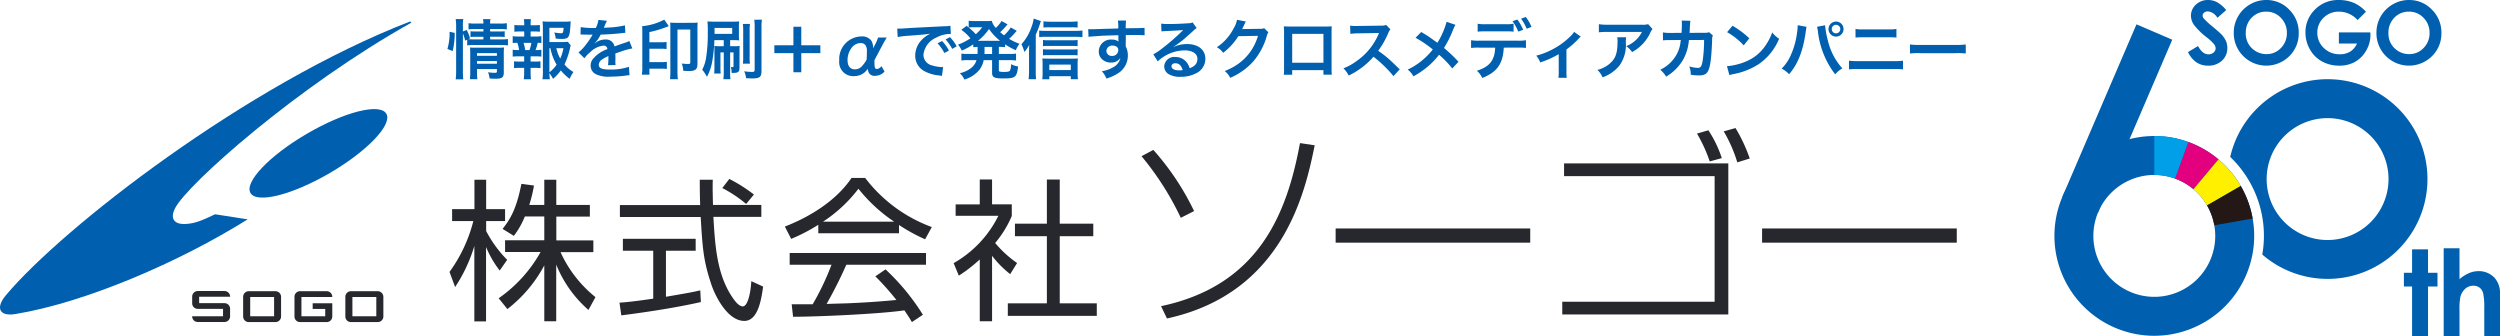
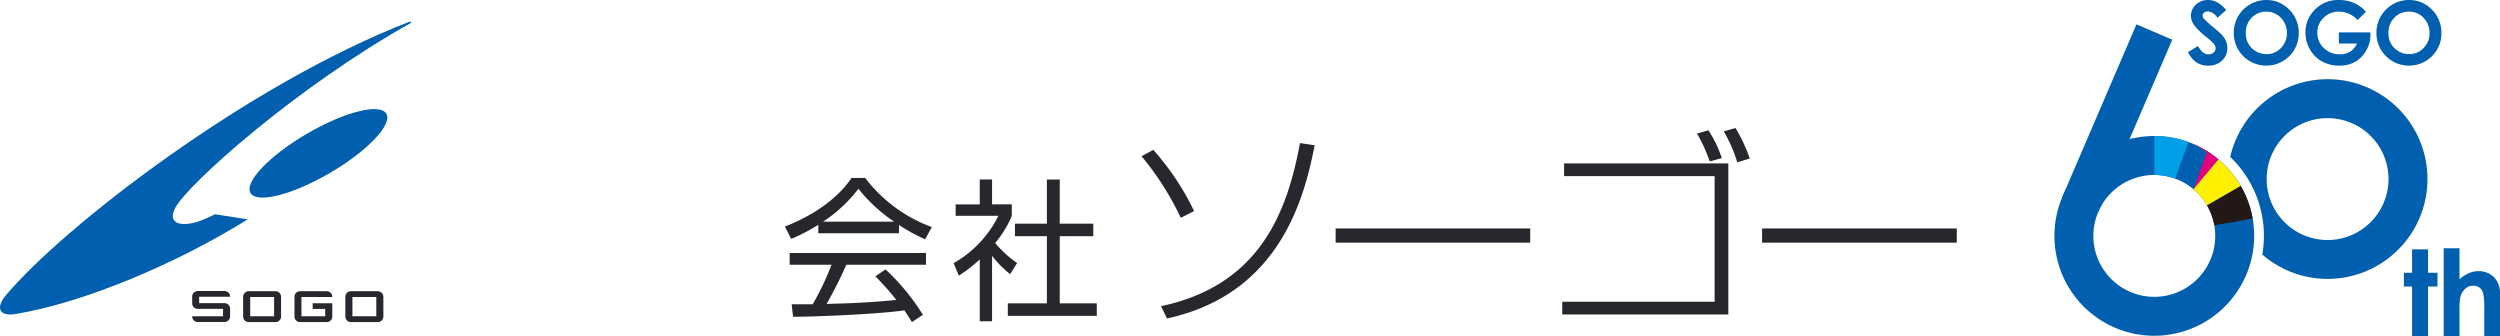
<svg xmlns="http://www.w3.org/2000/svg" width="460.842" height="62" viewBox="0 0 460.842 62">
  <defs>
    <clipPath id="clip-path">
      <rect id="長方形_4" data-name="長方形 4" width="82.136" height="62" fill="none" />
    </clipPath>
  </defs>
  <g id="グループ_3189" data-name="グループ 3189" transform="translate(-42 -19)">
    <g id="グループ_3160" data-name="グループ 3160" transform="translate(8 -20.617)">
      <g id="SOGO_ロゴ_RGB" transform="translate(34 38.428)">
        <g id="グループ_3156" data-name="グループ 3156" transform="translate(0 5.144)">
          <g id="グループ_3154" data-name="グループ 3154">
            <path id="パス_14992" data-name="パス 14992" d="M52.788,10.581c1.168,2-3.5,6.892-10.412,10.93C35.451,25.549,28.91,27.2,27.742,25.2s3.487-6.892,10.412-10.93c6.908-4.038,13.466-5.69,14.634-3.688Z" transform="translate(18.43 6.423)" fill="#0060af" />
            <path id="パス_14993" data-name="パス 14993" d="M75.807.267l-.2-.217C45.487,11.68,11.53,38.062,1.068,50.543c-1.936,2.319-1.185,3.938,1.8,3.437C15.8,51.845,33.039,44.419,45.654,36.527l-6.007-.934c-2.586,1.235-3.671,1.652-5.306,1.785-1.836.15-3.2-.651-2.069-2.9C34.458,30.136,54.765,12.048,75.807.284Z" transform="translate(0 -0.05)" fill="#0060af" />
          </g>
          <g id="グループ_3155" data-name="グループ 3155" transform="translate(35.426 49.692)">
            <path id="パス_14994" data-name="パス 14994" d="M32.834,29.85H27.895a1.04,1.04,0,0,0-1.035,1.035v3.638a1.026,1.026,0,0,0,1.035,1.018h4.939a1.033,1.033,0,0,0,1.018-1.018V30.885A1.036,1.036,0,0,0,32.834,29.85Zm-.267,4.622H28.162V30.918h4.405Z" transform="translate(-17.466 -29.817)" fill="#26282d" />
            <path id="パス_14995" data-name="パス 14995" d="M44.124,29.85H39.168a1.036,1.036,0,0,0-1.018,1.035v3.638a1.022,1.022,0,0,0,1.018,1.018h4.956a1.036,1.036,0,0,0,1.035-1.018V30.885A1.04,1.04,0,0,0,44.124,29.85Zm-.267,4.622H39.452V30.918h4.405Z" transform="translate(-9.916 -29.817)" fill="#26282d" />
            <path id="パス_14996" data-name="パス 14996" d="M35.884,32.069v1.051H38.2v1.352H33.815V30.918H39.5v-.033a1.026,1.026,0,0,0-1.018-1.035H33.548a1.026,1.026,0,0,0-1.018,1.035v3.638a1.022,1.022,0,0,0,1.018,1.018h4.939A1.022,1.022,0,0,0,39.5,34.522V32.069Z" transform="translate(-13.674 -29.817)" fill="#26282d" />
            <path id="パス_14997" data-name="パス 14997" d="M27.187,32.066H22.515V30.881h5.707v-.033A1.033,1.033,0,0,0,27.2,29.83H22.248a1.033,1.033,0,0,0-1.018,1.018V32.1a1.022,1.022,0,0,0,1.018,1.018H26.92v1.368H21.23v.033a1.022,1.022,0,0,0,1.018,1.018H27.2a1.033,1.033,0,0,0,1.018-1.018V33.084A1.033,1.033,0,0,0,27.2,32.066Z" transform="translate(-21.23 -29.83)" fill="#26282d" />
          </g>
        </g>
        <g id="グループ_3159" data-name="グループ 3159" transform="translate(82.862 24.798)">
          <g id="グループ_3157" data-name="グループ 3157" transform="translate(0 9.19)">
-             <path id="パス_14998" data-name="パス 14998" d="M58.675,36.467a19.057,19.057,0,0,1-2.51-4.336v13.71H54.006V31.946a28.47,28.47,0,0,1-3.543,7.566L49.43,36.725a27.428,27.428,0,0,0,4.392-9.374H49.91v-2.2h4.115V19.73h2.159v5.425h3.488v2.2H56.184v1.827a21.963,21.963,0,0,0,3.875,5.314l-1.384,1.974Zm10.444,9.356H66.9v-10.3A25.1,25.1,0,0,1,60.1,43.571L58.49,41.578a25.59,25.59,0,0,0,7.732-8.525H59.671V30.894H66.9V26.5h-3.58a15.432,15.432,0,0,1-2.03,3.58L59.21,28.79c1.4-1.753,2.565-3.654,3.469-8.3L65,20.8a26.58,26.58,0,0,1-.867,3.58H66.9V19.73h2.214v4.65H75.3v2.141H69.119v4.392h6.828v2.159H69.894a22.585,22.585,0,0,0,6.44,8.3l-1.292,2.362A21.973,21.973,0,0,1,69.1,35.378V45.841Z" transform="translate(-49.43 -19.398)" fill="#26282d" />
-             <path id="パス_14999" data-name="パス 14999" d="M81.394,42.347c-4.041.923-9.282,1.771-14.652,2.454l-.332-2.344c1.181-.074,2.676-.221,6.219-.738V32.881H67.037v-2.2H80.453v2.2h-5.48v8.488c4.06-.683,5.259-.923,6.329-1.181l.111,2.141Zm2.214-22.568c-.037.96-.037,2.085.037,4.669h8.913v2.2H83.719c.314,5.222.609,10.629,3.561,14.91.314.461,1.089,1.587,1.864,1.587s1.4-1.919,1.568-4.65l2.177,1c-.314,2.141-.867,6.329-3.469,6.329-3.119,0-5.425-4.669-6.126-6.864-1.439-4.336-1.568-6.588-1.919-12.29H66.484v-2.2h14.8c-.055-1.329-.074-3.008-.074-4.669h2.4Zm6.145,4.484a23.048,23.048,0,0,0-4.392-2.934l1.292-1.679a28.18,28.18,0,0,1,4.539,2.879Z" transform="translate(-35.077 -19.465)" fill="#26282d" />
            <path id="パス_15000" data-name="パス 15000" d="M103.966,29.754H89.093V28.186a32.262,32.262,0,0,1-5,2.6l-1.163-2.27c8.4-3.285,11.533-7.842,12.29-8.968h2.51a27.215,27.215,0,0,0,12.29,9.06l-1.236,2.251a32.1,32.1,0,0,1-4.816-2.639v1.55Zm-2.473,6.661a40.876,40.876,0,0,1,6.883,8.359l-2.03,1.347c-.443-.757-.793-1.292-1.384-2.159-4.705.683-16.183,1.181-20.52,1.181l-.258-2.307H88.06a48.347,48.347,0,0,0,3.469-7.289H83.816V33.39h25.133v2.159H94.26c-.683,1.55-1.808,3.986-3.635,7.234.7-.037,3.857-.111,4.447-.148,3.432-.148,6.329-.388,8.414-.59a48.384,48.384,0,0,0-3.875-4.355l1.864-1.273Zm1.587-8.8a29,29,0,0,1-6.588-6.071,26.082,26.082,0,0,1-6.532,6.071h13.12Z" transform="translate(-21.113 -19.55)" fill="#26282d" />
            <path id="パス_15001" data-name="パス 15001" d="M106.876,45.848h-2.27v-11.4a27.392,27.392,0,0,1-3.857,2.989l-.96-2.307a20.42,20.42,0,0,0,8.248-8.728h-7.879v-2.1h4.447V19.7h2.27v4.595h3.635v2.141a19.615,19.615,0,0,1-3.063,4.982,20.6,20.6,0,0,0,4.041,3.691l-1.273,2.048a18.685,18.685,0,0,1-3.34-3.377V45.848ZM119.35,19.718v8.138h6.182v2.307H119.35V42.545h6.828v2.307h-16.4V42.545h7.2V30.163h-5.886V27.856h5.886V19.718h2.362Z" transform="translate(-6.862 -19.423)" fill="#26282d" />
          </g>
          <g id="グループ_3158" data-name="グループ 3158" transform="translate(127.564)">
            <path id="パス_15002" data-name="パス 15002" d="M125.794,29.836a53.44,53.44,0,0,0-7.234-11.348l2.177-1.163a48.173,48.173,0,0,1,7.51,11.275l-2.473,1.255ZM122.158,46.13c18.139-3.838,23.232-17.217,25.613-30.06l2.713.406c-1.753,8.562-5.776,27.273-27.236,31.923l-1.089-2.27Z" transform="translate(-118.56 -13.302)" fill="#26282d" />
            <path id="パス_15003" data-name="パス 15003" d="M173.822,24.6v2.62H137.95V24.6Z" transform="translate(-102.17 -6.092)" fill="#26282d" />
            <path id="パス_15004" data-name="パス 15004" d="M191.2,21.084V48.929H160.59V46.586h28.085V23.427H160.922V21.084h30.3Zm-3.432-.369a26.871,26.871,0,0,0-2.344-5.13l2.1-.609A21.2,21.2,0,0,1,190,20.106l-2.214.609Zm5.093.2a25.933,25.933,0,0,0-2.51-5.739l2.177-.609a29.3,29.3,0,0,1,2.62,5.61l-2.307.72Z" transform="translate(-83.033 -14.57)" fill="#26282d" />
            <path id="パス_15005" data-name="パス 15005" d="M216.441,24.6v2.62H180.55V24.6Z" transform="translate(-66.161 -6.092)" fill="#26282d" />
          </g>
        </g>
      </g>
-       <path id="パス_16942" data-name="パス 16942" d="M-137.376-7.476a9.084,9.084,0,0,1,.42,1.332l.372-.168v1.056a6.426,6.426,0,0,1,1.212-.072h5.112a8.4,8.4,0,0,1,1.188.072V-6.432a7.6,7.6,0,0,1-1.188.06h-2.1v-.48h1.668a7.472,7.472,0,0,1,1.02.048V-7.872a6.867,6.867,0,0,1-1,.048h-1.692v-.444h1.86a8.32,8.32,0,0,1,1.224.06V-9.36a6.476,6.476,0,0,1-1.248.072h-1.836a3.327,3.327,0,0,1,.072-.816h-1.38a3.327,3.327,0,0,1,.072.816h-1.488a6.552,6.552,0,0,1-1.248-.072v1.152a7.138,7.138,0,0,1,1.188-.06h1.548v.444h-1.356a7.7,7.7,0,0,1-1.02-.048V-6.8a7.97,7.97,0,0,1,1.008-.048h1.368v.48h-1.776c-.468,0-.708-.012-1.008-.036l.324-.144a7.957,7.957,0,0,0-.612-1.56l-.708.276v-1a8.07,8.07,0,0,1,.072-1.284h-1.4a8.23,8.23,0,0,1,.084,1.284v8.3A11.169,11.169,0,0,1-138.708,1h1.4a12.966,12.966,0,0,1-.072-1.488Zm2.6,6.576h3.672v.408c0,.24-.072.288-.456.288a8.462,8.462,0,0,1-1.176-.108A4.631,4.631,0,0,1-132.456.84c.588.036.816.048,1.08.048,1.212,0,1.536-.24,1.536-1.152V-3.648a10.372,10.372,0,0,1,.048-1.236,7.8,7.8,0,0,1-1.08.048H-135.1c-.42,0-.672-.012-.96-.036.024.336.036.564.036,1.02V-.4a9.969,9.969,0,0,1-.06,1.368h1.38A10.292,10.292,0,0,1-134.772-.4Zm0-.984v-.492h3.672v.492Zm0-1.464V-3.84h3.672v.492Zm-4.488-.864a14.761,14.761,0,0,0,.384-3.348l-.948-.216a10.489,10.489,0,0,1-.4,3.168Zm21.228-1.716a8.367,8.367,0,0,1-1.14.048h-2.256V-8.508h2.616c-.048.888-.108,1.008-.48,1.008a8.682,8.682,0,0,1-1.236-.144,4.339,4.339,0,0,1,.264,1.128,10.608,10.608,0,0,0,1.08.06c1.32,0,1.488-.252,1.632-2.46.012-.288.024-.432.06-.78a7.337,7.337,0,0,1-1.116.06h-2.952a8,8,0,0,1-1.128-.06,12.093,12.093,0,0,1,.06,1.224V-.444a8.626,8.626,0,0,1-.084,1.428h1.368a10.325,10.325,0,0,1-.084-1.128A7.757,7.757,0,0,1-120.756.9a8.159,8.159,0,0,0,1.428-1.548A10.131,10.131,0,0,0-117.7.912,7.293,7.293,0,0,1-117-.36a5.745,5.745,0,0,1-1.656-1.392,13.479,13.479,0,0,0,1.02-2.976,2.547,2.547,0,0,1,.144-.528Zm-3.4,1.188h.192A9.4,9.4,0,0,0-120.1-1.7a6.092,6.092,0,0,1-1.332,1.392Zm2.592,0a8.4,8.4,0,0,1-.588,1.908,6.809,6.809,0,0,1-.72-1.908Zm-6.048-2.16v-.924h.708a8.01,8.01,0,0,1,1,.048V-9.024a7.192,7.192,0,0,1-1,.048h-.708v-.216a6.637,6.637,0,0,1,.048-.912h-1.3a4.5,4.5,0,0,1,.072.912v.216h-.816a7.192,7.192,0,0,1-1-.048v1.248a8.01,8.01,0,0,1,1-.048h.816V-6.9h-1.08a6.255,6.255,0,0,1-1.044-.06v1.272a5.806,5.806,0,0,1,.864-.048,7.565,7.565,0,0,1,.312,1.332h-.132a5.67,5.67,0,0,1-1.044-.06v1.272a8.723,8.723,0,0,1,1.044-.048h1.068v.96h-.864a7.531,7.531,0,0,1-1-.048v1.26a7.887,7.887,0,0,1,1-.048h.864V-.24a9.6,9.6,0,0,1-.072,1.224h1.32c-.036-.384-.06-.828-.06-1.224v-.876h.816a7.766,7.766,0,0,1,1,.048v-1.26a7.531,7.531,0,0,1-1,.048h-.816v-.96h.936a8.471,8.471,0,0,1,1.044.048V-4.464a4.787,4.787,0,0,1-.924.06h-.144a7.8,7.8,0,0,0,.4-1.332,5.346,5.346,0,0,1,.672.048V-6.96a6.168,6.168,0,0,1-1.044.06Zm-1,2.5a8.705,8.705,0,0,0-.3-1.332h1.44A7.651,7.651,0,0,1-125.1-4.4Zm10.2-2.856a1.326,1.326,0,0,1,.192-.012c.108,0,.108,0,.336.012.264,0,1.32.024,1.512.024,0,0,.156-.012.2-.012a.587.587,0,0,0-.1.156,15.894,15.894,0,0,1-1.44,2.052,7.351,7.351,0,0,1-1.08,1.068l1.092,1.08a5.4,5.4,0,0,1,1.044-1.092,4.057,4.057,0,0,1,2.46-1.236.659.659,0,0,1,.732.648A5.87,5.87,0,0,0-113.3-2.88a1.912,1.912,0,0,0-.528,1.332A1.74,1.74,0,0,0-112.956,0a5.154,5.154,0,0,0,2.676.5,21.765,21.765,0,0,0,3.072-.216,3.536,3.536,0,0,1,.552-.048l-.12-1.548a10.426,10.426,0,0,1-3.528.5c-1.452,0-2.028-.252-2.028-.876a1.263,1.263,0,0,1,.624-.984,7.293,7.293,0,0,1,1.152-.624V-3a9.5,9.5,0,0,1-.072,1.392l1.392-.036a4.926,4.926,0,0,1-.036-.636c0-.084,0-.192.012-.4v-.48c0-.168,0-.168-.012-.48v-.132q1.548-.54,1.8-.612A10.593,10.593,0,0,1-106.14-4.7l-.564-1.38a3.749,3.749,0,0,1-.888.36q-.45.144-1.836.648a1.579,1.579,0,0,0-1.716-1.272,2.9,2.9,0,0,0-1.692.54c-.156.12-.156.12-.24.18l-.012-.024a6.21,6.21,0,0,0,1.1-1.6c1.212-.036,2.736-.132,3.612-.24.612-.072.612-.072.948-.1l-.084-1.368a16.211,16.211,0,0,1-3.144.408c-.66.036-.66.036-.756.048.024-.048.048-.084.108-.216a9.169,9.169,0,0,1,.48-1.08l-1.572-.168a4.753,4.753,0,0,1-.48,1.488,14.5,14.5,0,0,1-2.784-.156ZM-103-.972h2.184a6.186,6.186,0,0,1,1.032.06v-1.32a6.186,6.186,0,0,1-1.032.06H-103V-4.644h2.112a6.152,6.152,0,0,1,1.056.06V-5.9a6.152,6.152,0,0,1-1.056.06H-103V-7.716a20.386,20.386,0,0,0,3.1-.912c.24-.084.24-.1.48-.18l-.84-1.2A10.862,10.862,0,0,1-104.34-8.8a8.592,8.592,0,0,1,.036,1v6.48a8.74,8.74,0,0,1-.084,1.452h1.416C-103-.216-103-.42-103-.792Zm4.944-8.448a9.262,9.262,0,0,1-1.116-.048c.024.288.036.516.036.984V-.552A12.108,12.108,0,0,1-99.2.972h1.452A11.892,11.892,0,0,1-97.824-.54V-8.184h2.364v6.012c0,.276-.072.336-.408.336a9.4,9.4,0,0,1-1.164-.084,4.264,4.264,0,0,1,.276,1.344c.384.024.732.036,1.14.036A2.106,2.106,0,0,0-94.56-.756c.312-.216.42-.528.42-1.212V-8.376a9.2,9.2,0,0,1,.048-1.092,9.829,9.829,0,0,1-1.1.048Zm8.76,3.192v1.116h-.8a6.679,6.679,0,0,1-.936-.048c.024.3.024.48.024,1.056v2.8c0,.468-.012.816-.048,1.224h1.2A8.9,8.9,0,0,1-89.9-1.248V-3.972h.612V-.4A10.806,10.806,0,0,1-89.364.972h1.308a10.059,10.059,0,0,1-.06-1.38V-3.972h.624v2.544c0,.132-.048.18-.18.18A1.388,1.388,0,0,1-88-1.3,3.379,3.379,0,0,1-87.84-.2a2.331,2.331,0,0,0,.264.012c.96,0,1.188-.192,1.188-1.008V-4.176a9.386,9.386,0,0,1,.036-.984,6.31,6.31,0,0,1-.912.048h-.852V-6.228h.588a9.931,9.931,0,0,1,1.08.048A7.872,7.872,0,0,1-86.5-7.224V-8.64a7.758,7.758,0,0,1,.048-1.044c-.42.036-.768.048-1.284.048h-3.192c-.648,0-.912-.012-1.368-.048a16.832,16.832,0,0,1,.06,1.98,27.882,27.882,0,0,1-.324,4.788A6.786,6.786,0,0,1-93.264-.78,7.3,7.3,0,0,1-92.388.528,9.362,9.362,0,0,0-91.4-2.4a28.606,28.606,0,0,0,.384-3.828Zm-1.692-2.256h3.252v1.1h-3.252Zm5.22-.732a9.27,9.27,0,0,1,.06,1.272V-3.18a8.438,8.438,0,0,1-.06,1.284h1.308a7.512,7.512,0,0,1-.06-1.272v-4.8a8.092,8.092,0,0,1,.06-1.248Zm2.1-.78a9.935,9.935,0,0,1,.072,1.476V-.744c0,.3-.108.372-.5.372a9.554,9.554,0,0,1-1.428-.12A4.226,4.226,0,0,1-85.176.78c.492.036.96.048,1.164.048,1.344,0,1.68-.276,1.68-1.392v-7.98A10.127,10.127,0,0,1-82.26-10ZM-75-3.84h3.516V-5.28H-75V-8.7h-1.452v3.42h-3.516v1.44h3.516V-.312H-75Zm15.048-1.644c.18-.348.24-.444.312-.564.1-.156.168-.288.216-.372a2.744,2.744,0,0,1,.18-.288h-1.608A6.243,6.243,0,0,1-61.3-5.6l-.456.876A2.682,2.682,0,0,0-62.1-6.156a2.162,2.162,0,0,0-1.872-.756A4.157,4.157,0,0,0-68-2.484,2.584,2.584,0,0,0-65.328.408a3.132,3.132,0,0,0,1.656-.444,3.169,3.169,0,0,0,.936-.924,1.649,1.649,0,0,0,.3.912,1.253,1.253,0,0,0,1.02.4,2.342,2.342,0,0,0,1.764-.792l-.576-1a1.129,1.129,0,0,1-.852.528c-.348,0-.432-.276-.432-1.332v-.3ZM-62.964-2.6a6.222,6.222,0,0,1-.4.612,5.533,5.533,0,0,1-.48.588,1.714,1.714,0,0,1-1.284.552c-.852,0-1.344-.612-1.344-1.7A3.673,3.673,0,0,1-65.8-4.692a2.085,2.085,0,0,1,1.716-1,1.091,1.091,0,0,1,.936.42,1.89,1.89,0,0,1,.24,1.14C-62.9-3.66-62.928-3.048-62.964-2.6Zm5.736-4.2a15.061,15.061,0,0,1,1.992-.24c2.328-.168,3.072-.24,4.044-.384A5.306,5.306,0,0,0-52.86-6.216,4.179,4.179,0,0,0-54-3.4,3.211,3.211,0,0,0-52.284-.5a7.219,7.219,0,0,0,2.808.792c.228.036.252.036.408.072l.216-1.632c-.12.012-.228.012-.24.012a7.282,7.282,0,0,1-1.788-.312,2.015,2.015,0,0,1-1.6-1.956,3.9,3.9,0,0,1,2.424-3.2,5.367,5.367,0,0,1,2.376-.648,1.858,1.858,0,0,1,.252.012l-.084-1.524a6.465,6.465,0,0,1-1.236.1c-3.2.156-5.256.264-6.132.312-1.764.12-1.764.12-1.98.12-.06,0-.192,0-.456-.012Zm7.344,1.152a8.1,8.1,0,0,1,1.26,1.788l.84-.444a7.777,7.777,0,0,0-1.26-1.764Zm3.528.564A6.94,6.94,0,0,0-47.6-6.78l-.8.42a8.841,8.841,0,0,1,1.224,1.74ZM-42.5-4.056c0,.132,0,.216-.012.372h-1.716a7.248,7.248,0,0,1-1.26-.072v1.284a7.667,7.667,0,0,1,1.26-.072H-42.7a2.728,2.728,0,0,1-.852,1.332,4.962,4.962,0,0,1-2.22,1.068,4.38,4.38,0,0,1,.852,1.176,5.669,5.669,0,0,0,2.8-1.848,4.22,4.22,0,0,0,.744-1.728h1.548V-.216c0,.84.384,1.044,2.016,1.044,2.3,0,2.52-.18,2.784-2.208a4.094,4.094,0,0,1-1.3-.42A2.807,2.807,0,0,1-36.54-.6c-.132.168-.42.228-1.08.228a2.775,2.775,0,0,1-.768-.06c-.18-.048-.192-.072-.192-.324V-2.544h1.908a9.155,9.155,0,0,1,1.26.072V-3.756a7.167,7.167,0,0,1-1.26.072H-38.58v-1.3a9.673,9.673,0,0,1,1.152.048v-.516a12.027,12.027,0,0,0,1.98,1.08,4.9,4.9,0,0,1,.672-1.188,10.649,10.649,0,0,1-1.92-.912,9.3,9.3,0,0,0,1.08-1.1c.24-.264.264-.3.336-.372l-1.1-.624a7.076,7.076,0,0,1-1.248,1.452c-.252-.192-.384-.3-.708-.576a12.392,12.392,0,0,0,.888-.9c.276-.324.432-.5.468-.552l-1.1-.612c-.036.06-.036.06-.1.156a2.1,2.1,0,0,1-.252.348,6.309,6.309,0,0,1-.708.768,2.954,2.954,0,0,1-.744-1.308,6.91,6.91,0,0,1-1.032.048h-2.22a6.857,6.857,0,0,1-1-.06v1.248l-.384-.312-.984.732a8.221,8.221,0,0,1,1.68,1.572A10.293,10.293,0,0,1-46.116-5.4a4.54,4.54,0,0,1,.708,1.1A11.83,11.83,0,0,0-43.3-5.46v.528c.3-.024.432-.036.8-.048Zm1.284-.924h1.392v1.3h-1.4V-3.96ZM-41.652-8.6A7.761,7.761,0,0,1-42.828-7.32a10.324,10.324,0,0,0-1.308-1.236A5.342,5.342,0,0,1-43.4-8.6Zm-.456,2.5h-.324A10.019,10.019,0,0,0-40.4-8.28a10.052,10.052,0,0,0,2.04,2.172h-3.744Zm10.332-1.164a12.848,12.848,0,0,0,.7-1.764c.12-.36.2-.6.24-.72l-1.32-.456A7.313,7.313,0,0,1-32.6-8.556a8.873,8.873,0,0,1-1.824,3.084,7.507,7.507,0,0,1,.552,1.428,7.179,7.179,0,0,0,.888-1.3c-.036.876-.036.912-.036,1.332V-.432A12.144,12.144,0,0,1-33.1.972h1.38a13.076,13.076,0,0,1-.06-1.392ZM-24.06-9.7a8.529,8.529,0,0,1-1.272.072h-3.84A8.168,8.168,0,0,1-30.36-9.7v1.152a8.613,8.613,0,0,1,1.08-.048h4.044a10.532,10.532,0,0,1,1.176.048Zm0,3.444a7.209,7.209,0,0,1-.948.048h-4.584a5.243,5.243,0,0,1-.852-.048v1.14a5.533,5.533,0,0,1,.852-.048H-25a6.789,6.789,0,0,1,.936.048Zm0,1.692A6.9,6.9,0,0,1-25-4.512h-4.6a5.338,5.338,0,0,1-.852-.048v1.14a5.15,5.15,0,0,1,.852-.048h4.608a6.939,6.939,0,0,1,.924.048ZM-29.28.42h3.96V.972H-24a8,8,0,0,1-.06-1.128v-1.68a8.176,8.176,0,0,1,.048-1.02c-.264.024-.552.036-1.02.036H-29.58c-.408,0-.732-.012-.984-.036a8.768,8.768,0,0,1,.048,1.032V-.132a9.61,9.61,0,0,1-.06,1.116h1.3Zm0-1.128V-1.716h3.96V-.708ZM-31.14-6.78a6.345,6.345,0,0,1,1-.06H-24.3a9.835,9.835,0,0,1,1.128.06V-8.016a7.191,7.191,0,0,1-1.128.072h-5.844a5.984,5.984,0,0,1-1-.06Zm15.96.4v-.78c.948-.024,1.164-.024,1.452-.024,1,0,1.572.024,2.016.06l-.012-1.38c-.444.048-1.38.072-3.468.084a9.434,9.434,0,0,1,.06-1.428l-1.512.012a6.511,6.511,0,0,1,.072,1.452c-.624.024-.624.024-1.02.036-.984.024-1.1.024-1.884.048-1.548.06-1.74.06-2.04.06a5.226,5.226,0,0,1-.588-.024l.048,1.428c.324-.048.324-.048,2.136-.18.528-.036,1.656-.072,3.372-.12,0,.324,0,1,.012,1.02a.494.494,0,0,0,.012.144,2.005,2.005,0,0,0-1.248-.36A2.209,2.209,0,0,0-20.16-4.152a1.875,1.875,0,0,0,.828,1.62A2.211,2.211,0,0,0-17.94-2.1a1.977,1.977,0,0,0,1.764-.852A2.526,2.526,0,0,1-17.568-1.2a5.663,5.663,0,0,1-2.04.7A3.938,3.938,0,0,1-18.756.852a8.389,8.389,0,0,0,2.172-.984A3.85,3.85,0,0,0-14.8-3.372a3.652,3.652,0,0,0-.384-1.692c0-.144-.012-.24-.012-.288ZM-16.56-4.4a1.093,1.093,0,0,1-1.176,1.08.947.947,0,0,1-1.02-.948,1.051,1.051,0,0,1,1.116-.96C-16.98-5.232-16.56-4.908-16.56-4.4ZM-6.432-4.98a4.71,4.71,0,0,0,.492-.312c.24-.156,1.1-.8,1.32-.984.408-.348,1.284-1.128,1.884-1.68a2.572,2.572,0,0,1,.624-.492L-2.856-9.5a1.768,1.768,0,0,1-.744.156c-1.164.084-2.628.144-3.648.144a10.853,10.853,0,0,1-1.416-.072l.06,1.44a4.048,4.048,0,0,1,.576-.06c2.172-.1,2.94-.144,3.4-.2l.012.012-.216.216a40.068,40.068,0,0,1-3.588,3.12,10.792,10.792,0,0,1-1.692,1.128l.816,1.3A7.394,7.394,0,0,1-4.356-4.344c1.452,0,2.376.612,2.376,1.548,0,.852-.432,1.368-1.428,1.74a3.227,3.227,0,0,0-.552-1.08A2.583,2.583,0,0,0-6.036-3.12,1.847,1.847,0,0,0-8.1-1.4a1.713,1.713,0,0,0,.72,1.38A4.06,4.06,0,0,0-5.052.528a5.937,5.937,0,0,0,2.9-.684A2.933,2.933,0,0,0-.516-2.808c0-1.644-1.32-2.7-3.372-2.7a5.858,5.858,0,0,0-2.52.552ZM-4.7-.708a3.248,3.248,0,0,1-.624.048c-.888,0-1.428-.276-1.428-.756,0-.336.276-.552.708-.552C-5.376-1.968-4.92-1.536-4.7-.708ZM10.332-8.436a2.126,2.126,0,0,1-.876.12L6.828-8.28c-.228,0-.42.012-.576.024a2.83,2.83,0,0,0,.192-.384L6.6-8.952a2.422,2.422,0,0,1,.156-.336,2.454,2.454,0,0,1,.2-.372L5.316-9.984A4.479,4.479,0,0,1,4.7-8.4,9.231,9.231,0,0,1,1.6-4.92,3.188,3.188,0,0,1,2.76-3.888,11.745,11.745,0,0,0,5.568-6.96L9.18-7.02a9.5,9.5,0,0,1-3.5,5.064A10.807,10.807,0,0,1,3.048-.54,3.7,3.7,0,0,1,4.068.72,12.123,12.123,0,0,0,8.34-2.328,12.447,12.447,0,0,0,10.8-6.96a2.257,2.257,0,0,1,.3-.72ZM21.252-.7V.132H22.8a8.225,8.225,0,0,1-.048-1.044V-7.776c0-.444.012-.684.036-1-.276.024-.492.036-1.008.036H14.964c-.48,0-.732-.012-1.02-.036a7.97,7.97,0,0,1,.048,1.008V-.888A8.019,8.019,0,0,1,13.944.144h1.548V-.7Zm0-1.368h-5.76V-7.38h5.76ZM35.316-.852c-1.452-1.4-1.452-1.4-1.752-1.668a18.6,18.6,0,0,0-2.22-1.74,15.893,15.893,0,0,0,1.872-3.312A2.308,2.308,0,0,1,33.6-8.22l-.792-.816A2.6,2.6,0,0,1,31.74-8.9l-4.224.06h-.288a5.252,5.252,0,0,1-1.056-.072L26.22-7.38a9.457,9.457,0,0,1,1.308-.1c3.78-.06,3.78-.06,3.972-.072l-.132.312a11.567,11.567,0,0,1-4.032,4.884,9.907,9.907,0,0,1-2.4,1.32A4.814,4.814,0,0,1,25.908.3,14.261,14.261,0,0,0,30.48-3.168,23.068,23.068,0,0,1,34.164.4Zm8.64-8.76a14.667,14.667,0,0,1-1.692,3.864c-.1-.06-.1-.06-1-.708-.588-.42-1.1-.756-1.98-1.272L38.232-6.672a21.513,21.513,0,0,1,3.18,2.16A12.222,12.222,0,0,1,39.888-2.88,12.212,12.212,0,0,1,36.78-.8,3.719,3.719,0,0,1,37.836.444a15.237,15.237,0,0,0,2.856-1.98,13.761,13.761,0,0,0,1.872-2A17.849,17.849,0,0,1,45-1.008l1.152-1.236a28.774,28.774,0,0,0-2.676-2.544,19.983,19.983,0,0,0,1.692-3.4,7.328,7.328,0,0,1,.42-.864Zm12.348.36a7.553,7.553,0,0,1-1.548.084H51.228a7.7,7.7,0,0,1-1.548-.084v1.464a9.915,9.915,0,0,1,1.524-.06H54.78a9.812,9.812,0,0,1,1.524.06Zm.756,4.4a10.542,10.542,0,0,1,1.524.06V-6.216a7.844,7.844,0,0,1-1.548.084h-7.02a7.844,7.844,0,0,1-1.548-.084v1.428a10.542,10.542,0,0,1,1.524-.06h2.916c-.084,2.328-1.02,3.516-3.372,4.26A3.815,3.815,0,0,1,50.52.744C53.232-.3,54.36-1.884,54.492-4.848ZM59.6-8.676A7.359,7.359,0,0,0,58.548-10.5l-.864.312a8.716,8.716,0,0,1,1.032,1.86ZM56.112-9.72A8.847,8.847,0,0,1,57.168-7.8l.9-.336A8.468,8.468,0,0,0,57-10.032ZM67.464-7.752a4.5,4.5,0,0,1-.732.864,13.689,13.689,0,0,1-3.408,2.436,12.8,12.8,0,0,1-2.844,1.08,4.91,4.91,0,0,1,.744,1.248,16.929,16.929,0,0,0,3.4-1.524V-.432a7.2,7.2,0,0,1-.06,1.14L66.108.72a7.087,7.087,0,0,1-.06-1.152v-4.08A16.058,16.058,0,0,0,68.28-6.48a2.34,2.34,0,0,1,.408-.4ZM81.108-9.18a3.3,3.3,0,0,1-1.164.108H73.68a9.567,9.567,0,0,1-1.656-.1v1.5a11.535,11.535,0,0,1,1.632-.072h6.3a4.976,4.976,0,0,1-1.14,1.524,5.565,5.565,0,0,1-1.752,1.1,4.056,4.056,0,0,1,1.08,1.092,7.506,7.506,0,0,0,1.44-1,7.615,7.615,0,0,0,1.848-2.412,3.335,3.335,0,0,1,.48-.84Zm-5.7,2.424a3.038,3.038,0,0,1,.06.72c0,2.268-.384,3.3-1.608,4.272a5.533,5.533,0,0,1-2.1,1.02A4.236,4.236,0,0,1,72.708.624a6.934,6.934,0,0,0,3.1-2.16,6.5,6.5,0,0,0,1.188-4.248,5.509,5.509,0,0,1,.048-.972Zm16.944-.936a2.421,2.421,0,0,1-.948.108l-2.664.012c.036-.384.036-.492.048-.756.024-.624.024-.624.048-.876,0-.084.012-.156.012-.228A3.491,3.491,0,0,1,88.9-9.8L87.288-9.84a2.329,2.329,0,0,1,.036.468v.3c0,.348-.024,1.044-.06,1.5l-2.1.012a6.884,6.884,0,0,1-1.332-.1l.012,1.476a8.522,8.522,0,0,1,1.3-.06l1.992-.012c-.012.084-.036.2-.06.372a6.158,6.158,0,0,1-.612,2.088A6.757,6.757,0,0,1,83.34-.768,4.731,4.731,0,0,1,84.42.5,8.8,8.8,0,0,0,87.66-2.82a8.785,8.785,0,0,0,.96-3.432l2.8-.012a26.938,26.938,0,0,1-.264,3.84c-.192,1.044-.372,1.308-.888,1.308a6.222,6.222,0,0,1-1.584-.276A3.627,3.627,0,0,1,88.956.144a9.152,9.152,0,0,0,1.488.132c1.44,0,1.86-.492,2.172-2.568.12-.792.252-2.64.288-4a1.875,1.875,0,0,1,.132-.8ZM95.664-7.7a12.6,12.6,0,0,1,3.06,2.436l1.032-1.308a17,17,0,0,0-3.1-2.316Zm.42,7.92a4.248,4.248,0,0,1,.792-.2,12.962,12.962,0,0,0,4.572-1.8,10.532,10.532,0,0,0,3.8-4.7,5.175,5.175,0,0,1-1.272-1.176,10.02,10.02,0,0,1-1.224,2.4,8.017,8.017,0,0,1-3.564,2.94,11.434,11.434,0,0,1-3.552.888Zm12.588-9.2v.168a8.805,8.805,0,0,1-.108,1.164,14.593,14.593,0,0,1-1.128,4.116A8.086,8.086,0,0,1,105.72-.984,5.192,5.192,0,0,1,107.088.048c1.608-1.848,2.544-4.212,3.048-7.656l.036-.288.06-.348.024-.2a1.383,1.383,0,0,1,.06-.24Zm3.564.288a5.042,5.042,0,0,1,.168.864,15.9,15.9,0,0,0,3.18,7.9,4.939,4.939,0,0,1,1.32-1.1,11.623,11.623,0,0,1-2.676-5.184,14.868,14.868,0,0,1-.5-2.76Zm3.5-.96a1.388,1.388,0,0,0-1.38,1.38,1.391,1.391,0,0,0,1.38,1.392,1.393,1.393,0,0,0,1.392-1.392A1.391,1.391,0,0,0,115.74-9.66Zm0,.6a.781.781,0,0,1,.792.78.791.791,0,0,1-.792.792.789.789,0,0,1-.78-.792A.778.778,0,0,1,115.74-9.06Zm3.6,2.352a10.352,10.352,0,0,1,1.4-.06h4.74a10.352,10.352,0,0,1,1.4.06V-8.292a7.464,7.464,0,0,1-1.416.084h-4.716a7.464,7.464,0,0,1-1.416-.084ZM118.128-.84A11.89,11.89,0,0,1,119.64-.9h6.936a11.89,11.89,0,0,1,1.512.06V-2.448a8.375,8.375,0,0,1-1.536.084h-6.888a8.375,8.375,0,0,1-1.536-.084Zm11.244-2.928a13.173,13.173,0,0,1,1.956-.06H137.7a13.173,13.173,0,0,1,1.956.06V-5.436a11.784,11.784,0,0,1-1.944.084h-6.4a11.784,11.784,0,0,1-1.944-.084Z" transform="translate(256.706 53.246)" fill="#0060af" />
    </g>
    <g id="グループ_7" data-name="グループ 7" transform="translate(420.706 19)">
      <g id="グループ_6" data-name="グループ 6" clip-path="url(#clip-path)">
        <path id="パス_15" data-name="パス 15" d="M18.412,348.666a18.412,18.412,0,1,1,18.412-18.412,18.433,18.433,0,0,1-18.412,18.412m0-29.645a11.233,11.233,0,1,0,11.233,11.233,11.246,11.246,0,0,0-11.233-11.233" transform="translate(0 -286.77)" fill="#0060af" />
        <rect id="長方形_3" data-name="長方形 3" width="34.678" height="7.179" transform="translate(1.436 36.351) rotate(-66.753)" fill="#0060af" />
        <path id="パス_16" data-name="パス 16" d="M420.984,181.561a18.441,18.441,0,0,0-17.95,14.329,20.122,20.122,0,0,1,5.915,18,18.406,18.406,0,1,0,12.035-32.328m0,29.645a11.233,11.233,0,1,1,11.233-11.233,11.246,11.246,0,0,1-11.233,11.233" transform="translate(-370.63 -166.964)" fill="#0060af" />
        <path id="パス_17" data-name="パス 17" d="M802.75,571.692h2.94v4.319h1.745v2.531h-1.745v9.187h-2.94v-9.187h-1.508v-2.531h1.508Z" transform="translate(-736.822 -525.728)" fill="#0060af" />
        <path id="パス_18" data-name="パス 18" d="M892.47,569.147h2.918v5.708a6.691,6.691,0,0,1,1.734-1.115,4.466,4.466,0,0,1,1.766-.372,3.979,3.979,0,0,1,2.94,1.206,4.214,4.214,0,0,1,1.023,3.069v7.743h-2.9v-5.137a12.7,12.7,0,0,0-.194-2.757,1.924,1.924,0,0,0-.662-1.077,1.861,1.861,0,0,0-1.158-.355,2.183,2.183,0,0,0-1.535.592,3.139,3.139,0,0,0-.888,1.615,13.368,13.368,0,0,0-.129,2.412v4.706H892.47Z" transform="translate(-820.716 -523.388)" fill="#0060af" />
        <path id="パス_19" data-name="パス 19" d="M313.282,1.855l-1.624,1.433a2.3,2.3,0,0,0-1.742-1.19,1.06,1.06,0,0,0-.706.231.673.673,0,0,0-.275.521.892.892,0,0,0,.2.548,14.9,14.9,0,0,0,1.608,1.48q1.255,1.05,1.522,1.324a4.59,4.59,0,0,1,.945,1.288,3.214,3.214,0,0,1,.279,1.343,3.08,3.08,0,0,1-.98,2.342,3.573,3.573,0,0,1-2.556.924,3.8,3.8,0,0,1-2.144-.6,4.758,4.758,0,0,1-1.564-1.9l1.843-1.112q.832,1.527,1.914,1.527a1.41,1.41,0,0,0,.949-.329.979.979,0,0,0,.384-.76,1.313,1.313,0,0,0-.29-.783,8.4,8.4,0,0,0-1.279-1.2,12.9,12.9,0,0,1-2.432-2.369,3.009,3.009,0,0,1-.549-1.664,2.722,2.722,0,0,1,.913-2.056A3.169,3.169,0,0,1,309.949,0a3.555,3.555,0,0,1,1.643.4,5.982,5.982,0,0,1,1.69,1.457" transform="translate(-281.619 0.001)" fill="#0060af" />
        <path id="パス_20" data-name="パス 20" d="M417.267,0a5.722,5.722,0,0,1,4.2,1.77,5.891,5.891,0,0,1,1.759,4.315,5.825,5.825,0,0,1-1.736,4.268,6.015,6.015,0,0,1-8.523-.047,5.952,5.952,0,0,1-1.716-4.261,5.982,5.982,0,0,1,3-5.236A5.909,5.909,0,0,1,417.267,0m-.024,2.146a3.616,3.616,0,0,0-2.689,1.112,3.872,3.872,0,0,0-1.09,2.827,3.683,3.683,0,0,0,1.372,3.023,3.76,3.76,0,0,0,2.446.869A3.572,3.572,0,0,0,419.94,8.85a3.833,3.833,0,0,0,1.1-2.78,3.848,3.848,0,0,0-1.106-2.784,3.605,3.605,0,0,0-2.689-1.14" transform="translate(-378.191 0)" fill="#0060af" />
        <path id="パス_21" data-name="パス 21" d="M586.651,2.169,585.107,3.7a4.566,4.566,0,0,0-3.418-1.551,3.906,3.906,0,0,0-2.85,1.128,3.7,3.7,0,0,0-1.148,2.741,3.8,3.8,0,0,0,1.192,2.827A4.053,4.053,0,0,0,581.823,10a3.6,3.6,0,0,0,1.917-.478A3.362,3.362,0,0,0,585,8.028h-3.336V5.968h5.8l.016.486a5.642,5.642,0,0,1-.783,2.866,5.475,5.475,0,0,1-2.029,2.068,5.781,5.781,0,0,1-2.921.713,6.487,6.487,0,0,1-3.2-.779,5.7,5.7,0,0,1-2.224-2.22,6.189,6.189,0,0,1-.819-3.109,5.777,5.777,0,0,1,1.511-3.979A5.959,5.959,0,0,1,581.677,0a7.114,7.114,0,0,1,2.812.556,6.45,6.45,0,0,1,2.162,1.613" transform="translate(-529.228 0)" fill="#0060af" />
        <path id="パス_22" data-name="パス 22" d="M744.382,0a5.722,5.722,0,0,1,4.2,1.77,5.891,5.891,0,0,1,1.759,4.315,5.824,5.824,0,0,1-1.736,4.268,6.015,6.015,0,0,1-8.523-.047,5.952,5.952,0,0,1-1.717-4.261,5.982,5.982,0,0,1,3-5.236A5.909,5.909,0,0,1,744.382,0m-.024,2.146a3.616,3.616,0,0,0-2.689,1.112,3.872,3.872,0,0,0-1.09,2.827,3.683,3.683,0,0,0,1.372,3.023,3.76,3.76,0,0,0,2.446.869,3.572,3.572,0,0,0,2.658-1.128,3.833,3.833,0,0,0,1.1-2.78,3.848,3.848,0,0,0-1.106-2.784,3.606,3.606,0,0,0-2.689-1.14" transform="translate(-679.006 0)" fill="#0060af" />
        <path id="パス_23" data-name="パス 23" d="M229,319.021a11.18,11.18,0,0,1,3.842.677l2.455-6.746a18.324,18.324,0,0,0-6.3-1.11h0v7.179Z" transform="translate(-210.591 -286.77)" fill="#009fe8" />
-         <path id="パス_24" data-name="パス 24" d="M280.163,334.349l4.612-5.5a18.418,18.418,0,0,0-5.53-3.206l-2.455,6.746a11.237,11.237,0,0,1,3.374,1.956" transform="translate(-254.535 -299.465)" fill="#e3007f" />
+         <path id="パス_24" data-name="パス 24" d="M280.163,334.349l4.612-5.5a18.418,18.418,0,0,0-5.53-3.206a11.237,11.237,0,0,1,3.374,1.956" transform="translate(-254.535 -299.465)" fill="#e3007f" />
        <path id="パス_25" data-name="パス 25" d="M321.263,374.007l6.214-3.588a18.541,18.541,0,0,0-4.11-4.894l-4.612,5.5a11.313,11.313,0,0,1,2.507,2.986" transform="translate(-293.128 -336.137)" fill="#fff000" />
        <path id="パス_26" data-name="パス 26" d="M351.278,433.651l7.068-1.246a18.276,18.276,0,0,0-2.191-6l-6.214,3.588a11.155,11.155,0,0,1,1.337,3.664" transform="translate(-321.806 -392.118)" fill="#231815" />
      </g>
    </g>
  </g>
</svg>